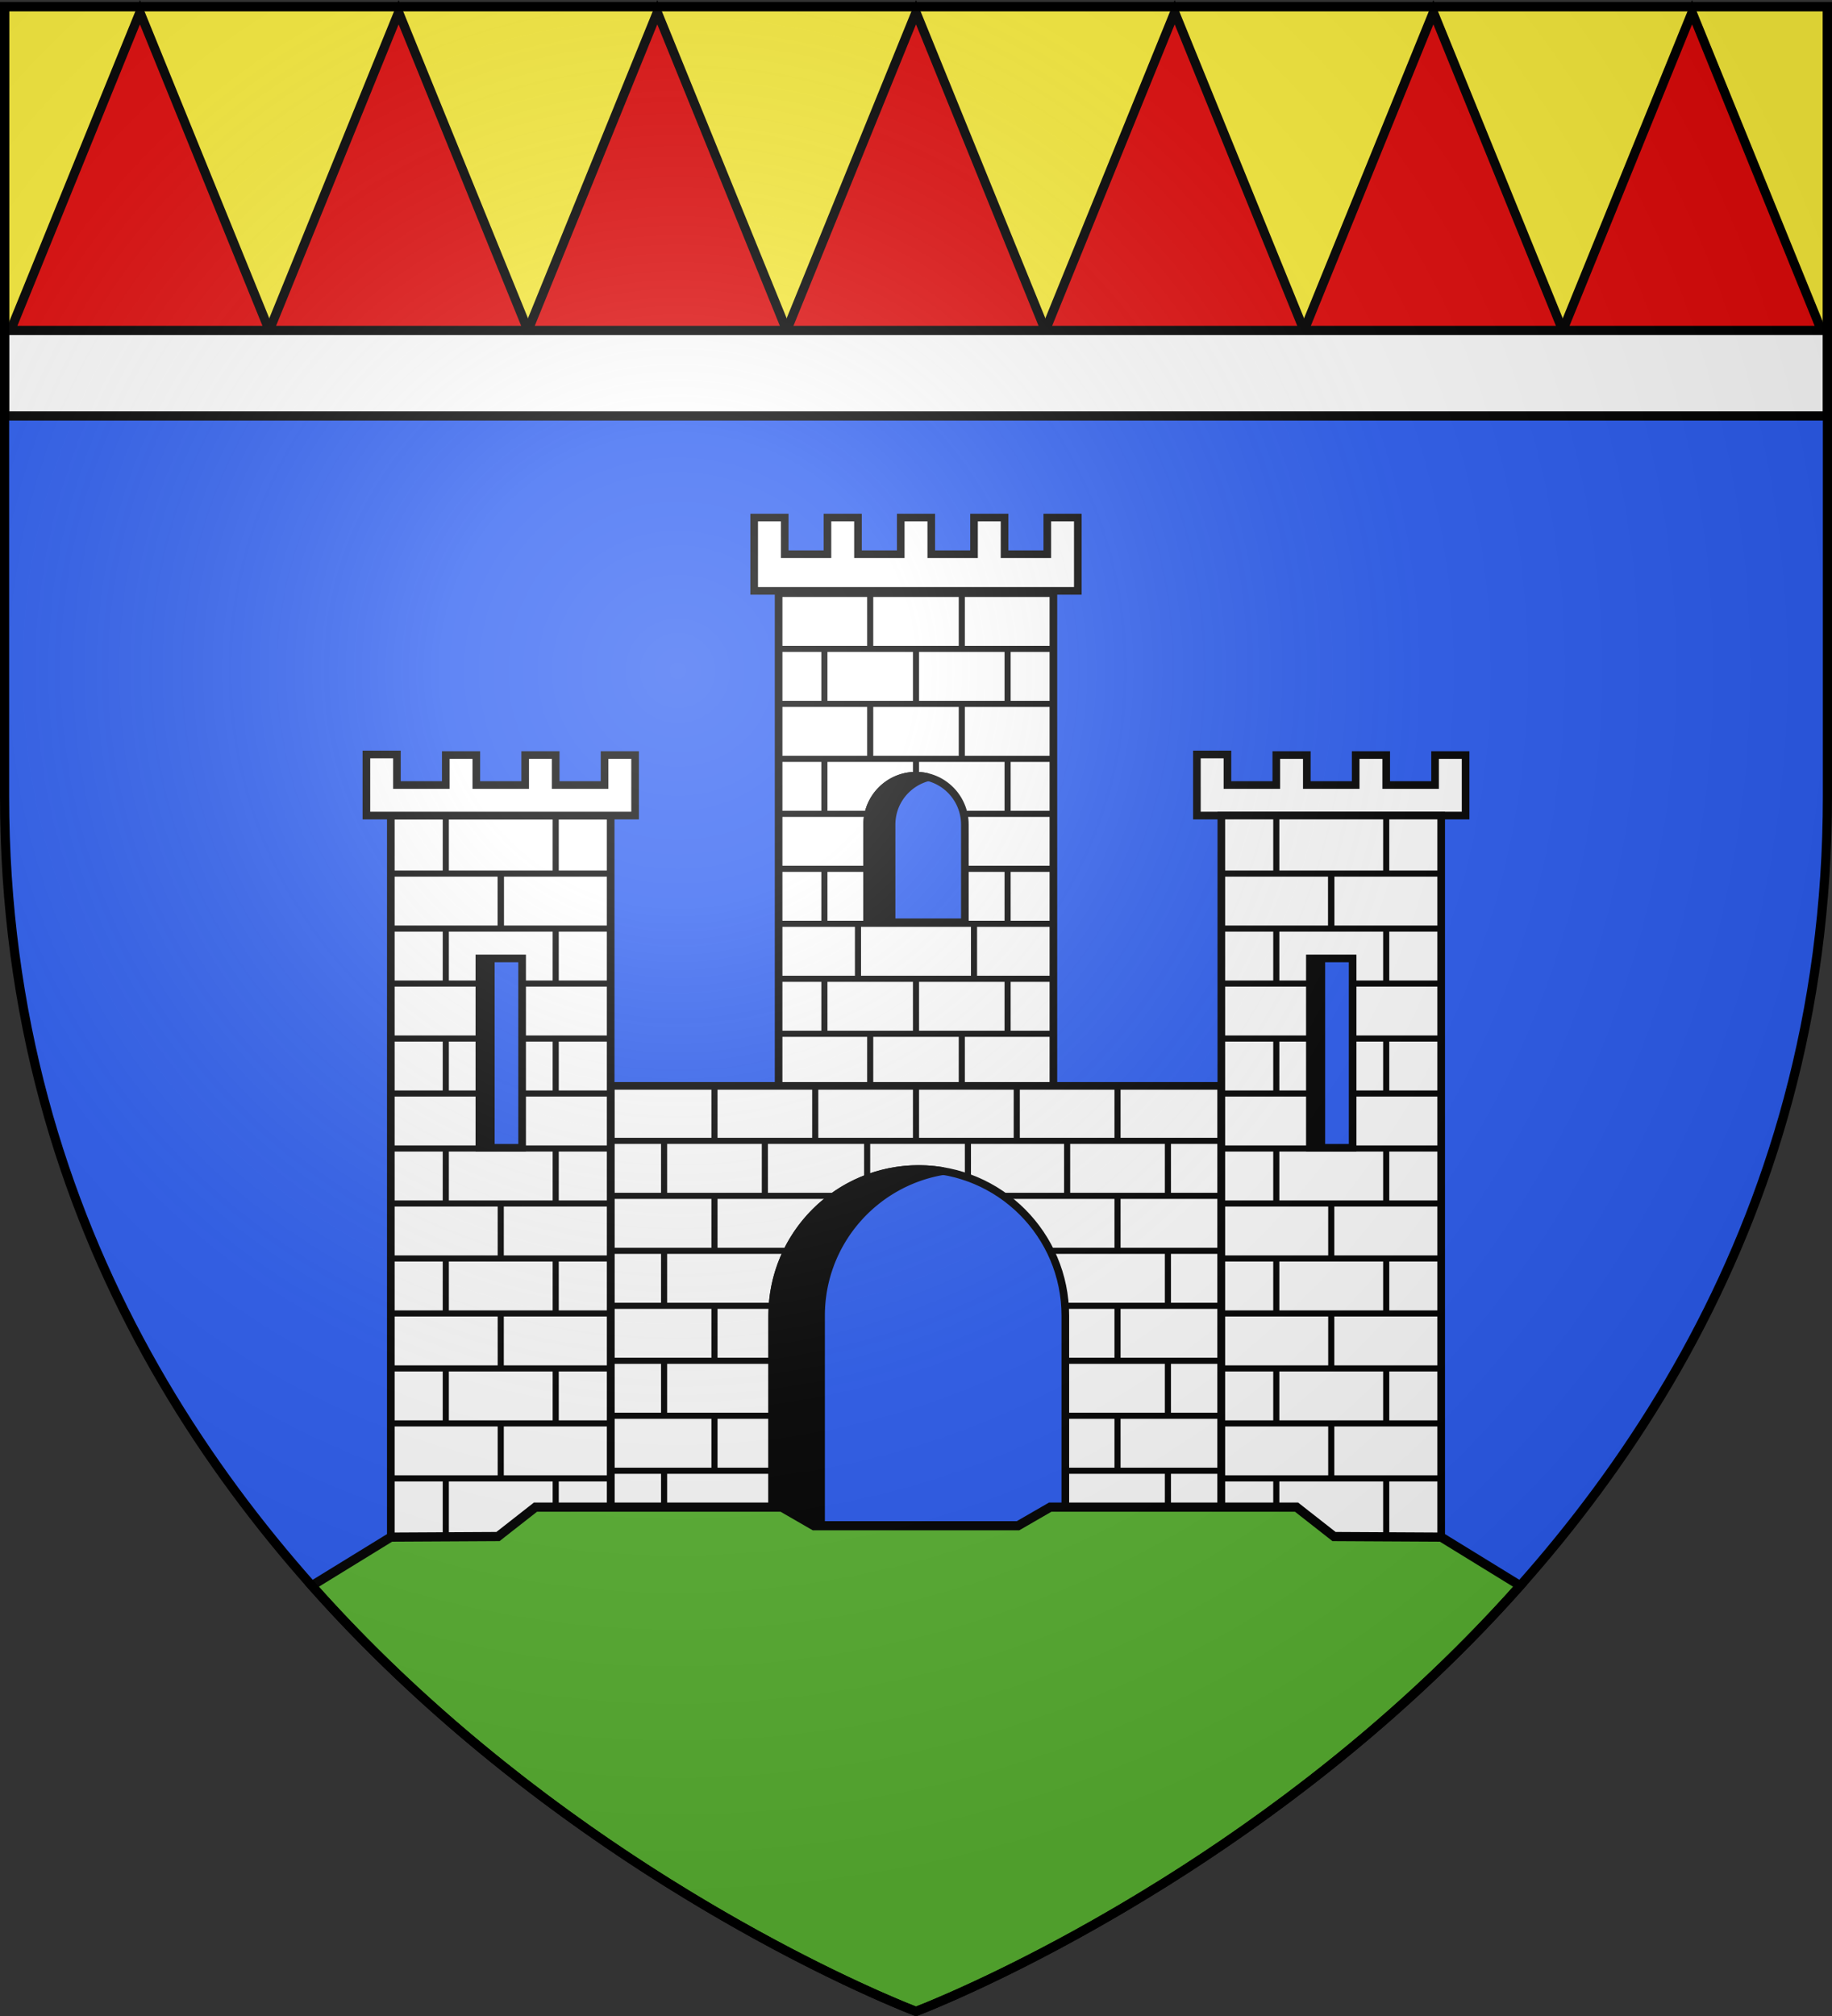
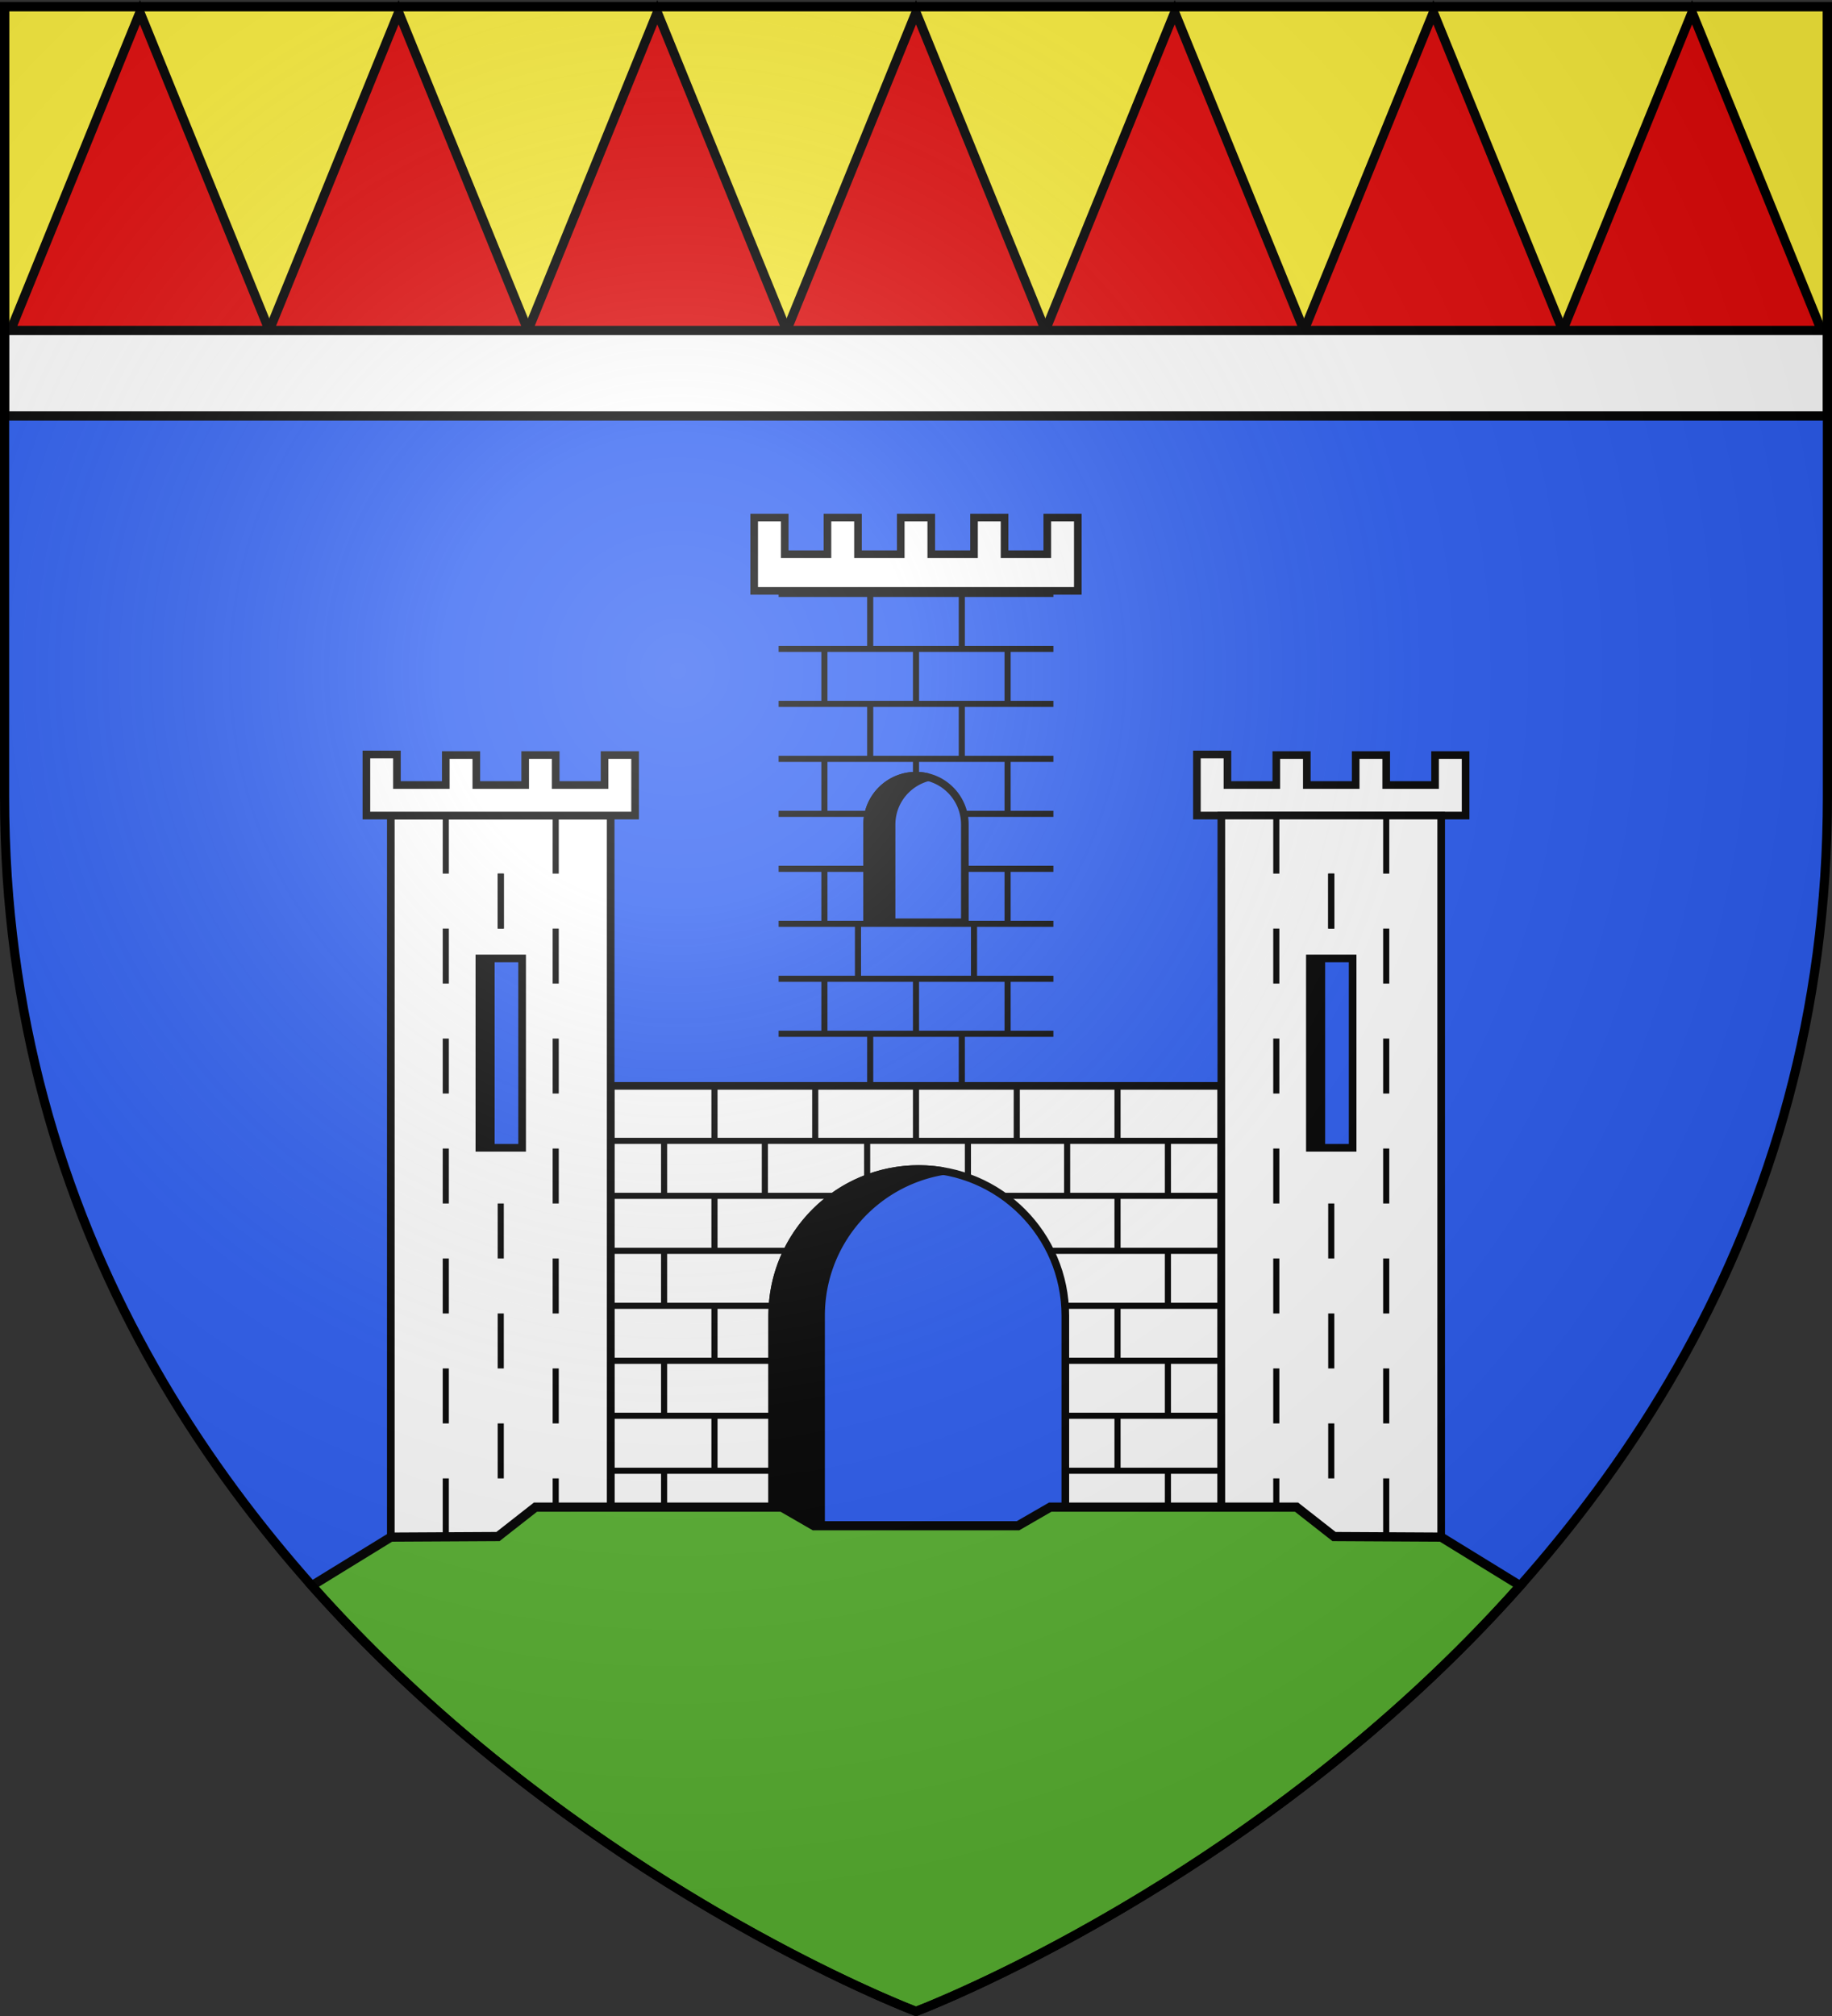
<svg xmlns="http://www.w3.org/2000/svg" xmlns:xlink="http://www.w3.org/1999/xlink" width="600" height="660" version="1.0">
  <rect width="100%" height="100%" fill="#333333" stroke="none" />
  <desc>Flag of Canton of Valais (Wallis)</desc>
  <defs>
    <radialGradient xlink:href="#a" id="i" cx="221.445" cy="226.331" r="300" fx="221.445" fy="226.331" gradientTransform="matrix(1.353 0 0 1.349 -77.63 -85.747)" gradientUnits="userSpaceOnUse" />
    <linearGradient id="a">
      <stop offset="0" style="stop-color:white;stop-opacity:.314" />
      <stop offset=".19" style="stop-color:white;stop-opacity:.251" />
      <stop offset=".6" style="stop-color:#6b6b6b;stop-opacity:.125" />
      <stop offset="1" style="stop-color:black;stop-opacity:.125" />
    </linearGradient>
  </defs>
  <g style="display:inline">
    <path d="M300 658.5s298.5-112.32 298.5-397.772V2.176H1.5v258.552C1.5 546.18 300 658.5 300 658.5" style="fill:#2b5df2;fill-opacity:1;fill-rule:evenodd;stroke:none;stroke-width:1px;stroke-linecap:butt;stroke-linejoin:miter;stroke-opacity:1;display:inline" />
    <path d="M318.258 380.016c-26.496 0-48 21.504-48 48v50.781h96v-50.781c0-26.496-21.504-48-48-48" style="opacity:1;fill:#2b5df2;fill-opacity:1;stroke:none;stroke-width:2.5;stroke-miterlimit:4;stroke-dasharray:none;stroke-opacity:1" />
    <path d="M1.5 2.176h597v106H1.5z" style="opacity:1;fill:#fcef3c;fill-opacity:1;stroke:#000;stroke-width:3;stroke-miterlimit:4;stroke-dasharray:none;stroke-opacity:1" />
    <path d="M1.5 108.176h597v28H1.5z" style="opacity:1;fill:#fff;fill-opacity:1;stroke:#000;stroke-width:3;stroke-miterlimit:4;stroke-dasharray:none;stroke-opacity:1" />
    <path id="b" d="m300 4 42.362 104.176h-84.724z" style="fill:#e20909;fill-opacity:1;stroke:#000;stroke-width:3;stroke-miterlimit:4;stroke-dasharray:none;stroke-opacity:1" />
    <use xlink:href="#b" width="600" height="660" transform="translate(-84.724)" />
    <use xlink:href="#b" width="600" height="660" transform="translate(84.724)" />
    <use xlink:href="#b" width="600" height="660" transform="translate(169.448)" />
    <use xlink:href="#b" width="600" height="660" transform="translate(-169.448)" />
    <use xlink:href="#b" width="600" height="660" transform="translate(-254.172)" />
    <use xlink:href="#b" width="600" height="660" transform="translate(254.172)" />
  </g>
  <g style="display:inline">
    <g style="display:inline" transform="translate(-700)">
      <g transform="translate(0 8)">
-         <path d="M955 185.436h90v180.495h-90z" style="opacity:1;fill:#fff;fill-opacity:1;stroke:#000;stroke-width:2.5;stroke-miterlimit:4;stroke-dasharray:none;stroke-opacity:1" />
        <path d="M947 161.437v24h106v-24h-10v12h-14v-12h-10v12h-14v-12h-10v12h-14v-12h-10v12h-14v-12z" style="opacity:1;fill:#fff;fill-opacity:1;stroke:#000;stroke-width:2.5;stroke-miterlimit:4;stroke-dasharray:none;stroke-opacity:1" />
        <path d="M955 185.436h90v2h-90zM955 203.436h90v2h-90zM955 221.436h90v2h-90zM955 239.436h90v2h-90zM955 257.436h90v2h-90zM955 275.436h90v2h-90zM955 293.436h90v2h-90zM955 311.436h90v2h-90zM955 329.436h90v2h-90zM955 347.436h90v2h-90z" style="opacity:1;fill:#000;fill-opacity:1;stroke:none;stroke-width:3;stroke-miterlimit:4;stroke-dasharray:none;stroke-opacity:1" />
        <path id="c" d="M999 204.456h2v18h-2z" style="opacity:1;fill:#000;fill-opacity:1;stroke:none;stroke-width:2.5;stroke-miterlimit:4;stroke-dasharray:none;stroke-opacity:1" />
        <use xlink:href="#c" width="600" height="660" transform="translate(-15 -18)" />
        <use xlink:href="#c" width="600" height="660" transform="translate(-15 18)" />
        <use xlink:href="#c" width="600" height="660" transform="translate(-30 36)" />
        <use xlink:href="#c" width="600" height="660" transform="translate(30 36)" />
        <use xlink:href="#c" width="600" height="660" transform="translate(30 72)" />
        <use xlink:href="#c" width="600" height="660" transform="translate(-30 72)" />
        <use xlink:href="#c" width="600" height="660" transform="translate(-15 126)" />
        <use xlink:href="#c" width="600" height="660" transform="translate(15 18)" />
        <use xlink:href="#c" width="600" height="660" transform="translate(15 126)" />
        <use xlink:href="#c" width="600" height="660" transform="translate(-30 144)" />
        <use xlink:href="#c" width="600" height="660" transform="translate(15 -18)" />
        <use xlink:href="#c" width="600" height="660" transform="translate(19 90)" />
        <use xlink:href="#c" width="600" height="660" transform="translate(0 36)" />
-         <path d="M1000 245.937c-8.832 0-16 7.167-16 16v32h32v-32c0-8.833-7.168-16-16-16z" style="opacity:1;fill:#2b5df2;fill-opacity:1;stroke:#000;stroke-width:2.5;stroke-miterlimit:4;stroke-dasharray:none;stroke-opacity:1" />
+         <path d="M1000 245.937c-8.832 0-16 7.167-16 16v32h32v-32c0-8.833-7.168-16-16-16" style="opacity:1;fill:#2b5df2;fill-opacity:1;stroke:#000;stroke-width:2.5;stroke-miterlimit:4;stroke-dasharray:none;stroke-opacity:1" />
        <use xlink:href="#c" width="600" height="660" transform="translate(30 108)" />
        <use xlink:href="#c" width="600" height="660" transform="translate(30)" />
        <use xlink:href="#c" width="600" height="660" transform="translate(-30)" />
        <use xlink:href="#c" width="600" height="660" transform="translate(-30 108)" />
        <use xlink:href="#c" width="600" height="660" transform="translate(-19 90)" />
        <use xlink:href="#c" width="600" height="660" transform="translate(0 108)" />
        <use xlink:href="#c" width="600" height="660" transform="translate(0 144)" />
        <use xlink:href="#c" width="600" height="660" transform="translate(30 144)" />
        <path d="M1000 245.938c-8.832 0-16 7.167-16 16v32h8v-32c0-7.446 5.11-13.686 12-15.47a16 16 0 0 0-4-.53z" style="opacity:1;fill:#000;fill-opacity:1;stroke:#000;stroke-width:2.5;stroke-miterlimit:4;stroke-dasharray:none;stroke-opacity:1" />
      </g>
      <path d="M900 355.5h200v144H900z" style="opacity:1;fill:#fff;fill-opacity:1;stroke:#000;stroke-width:2.5;stroke-miterlimit:4;stroke-dasharray:none;stroke-opacity:1" />
      <path d="M900 372.5h200v2H900zM900 390.5h200v2H900zM900 408.5h200v2H900zM900 426.5h200v2H900zM900 444.5h200v2H900zM900 462.5h200v2H900zM900 480.5h200v2H900z" style="opacity:1;fill:#000;fill-opacity:1;stroke:none;stroke-width:3;stroke-miterlimit:4;stroke-dasharray:none;stroke-opacity:1" />
      <use xlink:href="#d" width="600" height="660" transform="translate(-70 141.5)" />
      <use xlink:href="#d" width="600" height="660" transform="translate(-185.5 87.456)" />
      <use xlink:href="#d" id="e" width="600" height="660" x="0" y="0" transform="translate(-136 69.5)" />
      <use xlink:href="#e" width="600" height="660" transform="translate(-33)" />
      <use xlink:href="#e" width="600" height="660" transform="translate(-66 35.956)" />
      <use xlink:href="#e" width="600" height="660" transform="translate(66)" />
      <use xlink:href="#e" width="600" height="660" transform="translate(66 36)" />
      <use xlink:href="#e" width="600" height="660" transform="translate(-82.5 17.956)" />
      <use xlink:href="#e" width="600" height="660" transform="translate(17 17.956)" />
      <path d="M1000.906 382.719c-26.496 0-48 21.504-48 48V499.5h96v-68.781c0-26.496-21.504-48-48-48z" style="opacity:1;fill:#2b5df2;fill-opacity:1;stroke:#000;stroke-width:2.5;stroke-miterlimit:4;stroke-dasharray:none;stroke-opacity:1" />
      <use xlink:href="#e" width="600" height="660" transform="translate(-82.5 53.956)" />
      <use xlink:href="#e" width="600" height="660" transform="translate(-82.5 125.956)" />
      <use xlink:href="#e" width="600" height="660" transform="translate(82.5 54)" />
      <use xlink:href="#e" width="600" height="660" transform="translate(82.5 126)" />
      <use xlink:href="#e" width="600" height="660" transform="translate(-66 -.044)" />
      <use xlink:href="#e" width="600" height="660" transform="translate(-16 17.956)" />
      <path d="M1000.906 382.717c-26.496 0-48 21.504-48 48v68.781h16v-68.781c0-23.769 17.31-43.499 40-47.313a48 48 0 0 0-8-.687z" style="opacity:1;fill:#000;fill-opacity:1;stroke:#000;stroke-width:2.5;stroke-miterlimit:4;stroke-dasharray:none;stroke-opacity:1" />
      <use xlink:href="#e" width="600" height="660" transform="translate(33)" />
      <use xlink:href="#e" width="600" height="660" transform="translate(-66 71.956)" />
      <use xlink:href="#e" width="600" height="660" transform="translate(49.5 18)" />
      <use xlink:href="#e" width="600" height="660" transform="translate(82.5 18)" />
      <use xlink:href="#e" width="600" height="660" transform="translate(-82.5 89.956)" />
      <use xlink:href="#e" width="600" height="660" transform="translate(-66 107.956)" />
      <use xlink:href="#e" width="600" height="660" transform="translate(66 108)" />
      <use xlink:href="#e" width="600" height="660" transform="translate(82.5 90)" />
      <path id="h" d="M1092 246.999v20h88v-19.813h-10V257h-16v-9.813h-10V257h-16v-9.813h-10V257h-16v-10z" style="fill:#fff;fill-opacity:1;stroke:#000;stroke-width:2.5;stroke-miterlimit:4;stroke-dasharray:none;stroke-opacity:1" />
      <g id="g">
        <path d="M1100 266.999h72v236.206h-72z" style="fill:#fff;fill-opacity:1;stroke:#000;stroke-width:2.5;stroke-miterlimit:4;stroke-dasharray:none;stroke-opacity:1" />
-         <path d="M1100 284.999h72v2h-72zM1100 302.999h72v2h-72zM1100 320.999h72v2h-72zM1100 338.999h72v2h-72zM1100 356.999h72v2h-72zM1100 374.999h72v2h-72zM1100 392.999h72v2h-72zM1100 410.999h72v2h-72zM1100 428.999h72v2h-72zM1100 446.999h72v2h-72zM1100 464.999h72v2h-72zM1100 482.999h72v2h-72z" style="fill:#000;fill-opacity:1;stroke:none;stroke-width:3;stroke-miterlimit:4;stroke-dasharray:none;stroke-opacity:1" />
        <path id="d" d="M1135 286h2v18h-2z" style="fill:#000;fill-opacity:1;stroke:none;stroke-width:2.5;stroke-miterlimit:4;stroke-dasharray:none;stroke-opacity:1" />
        <use xlink:href="#d" id="f" width="600" height="660" x="0" y="0" />
        <use xlink:href="#d" width="600" height="660" transform="translate(18 -18)" />
        <use xlink:href="#d" width="600" height="660" transform="translate(-18 18)" />
        <use xlink:href="#d" width="600" height="660" transform="translate(18 90)" />
        <use xlink:href="#d" width="600" height="660" transform="translate(0 72)" />
        <use xlink:href="#d" width="600" height="660" transform="translate(-18 126)" />
        <use xlink:href="#d" width="600" height="660" transform="translate(0 108)" />
        <use xlink:href="#d" width="600" height="660" transform="translate(18 126)" />
        <use xlink:href="#d" width="600" height="660" transform="translate(0 144)" />
        <use xlink:href="#d" width="600" height="660" transform="translate(0 180)" />
        <use xlink:href="#d" width="600" height="660" transform="translate(18 18)" />
        <use xlink:href="#d" width="600" height="660" transform="translate(18 54)" />
        <use xlink:href="#d" width="600" height="660" transform="translate(-18 -18)" />
        <use xlink:href="#d" width="600" height="660" transform="translate(-18 54)" />
        <use xlink:href="#d" width="600" height="660" transform="translate(-18 90)" />
        <use xlink:href="#d" width="600" height="660" transform="translate(18 162)" />
        <use xlink:href="#d" width="600" height="660" transform="translate(18 198)" />
        <use xlink:href="#d" width="600" height="660" transform="translate(-18 162)" />
        <use xlink:href="#f" width="600" height="660" transform="translate(-18 198)" />
        <path d="M1129 313.768h14v62h-14z" style="fill:#2b5df2;fill-opacity:1;stroke:#000;stroke-width:2.5;stroke-miterlimit:4;stroke-opacity:1" />
        <use xlink:href="#d" width="600" height="660" transform="matrix(2.5 0 0 3.42 -1708.5 -664.404)" />
      </g>
      <use xlink:href="#g" width="600" height="660" transform="translate(-272)" />
      <use xlink:href="#h" width="600" height="660" transform="translate(-272)" />
    </g>
    <path d="m175.375 493.406-12.281 9.625-35.094.188-25.875 15.906C188.786 616.656 300 658.5 300 658.5s111.214-41.844 197.875-139.375L472 503.219l-35.094-.188-12.281-9.625h-80.656l-10.563 6.094h-66.812l-10.563-6.094z" style="display:inline;opacity:1;fill:#5ab532;fill-opacity:1;stroke:#000;stroke-width:3;stroke-miterlimit:4;stroke-dasharray:none;stroke-opacity:1" />
  </g>
  <g style="display:inline">
    <path d="M300 658.5s298.5-112.32 298.5-397.772V2.176H1.5v258.552C1.5 546.18 300 658.5 300 658.5" style="opacity:1;fill:url(#i);fill-opacity:1;fill-rule:evenodd;stroke:none;stroke-width:1px;stroke-linecap:butt;stroke-linejoin:miter;stroke-opacity:1" />
  </g>
  <g style="display:inline">
    <path d="M300 658.5S1.5 546.18 1.5 260.728V2.176h597v258.552C598.5 546.18 300 658.5 300 658.5z" style="opacity:1;fill:none;fill-opacity:1;fill-rule:evenodd;stroke:#000;stroke-width:3;stroke-linecap:butt;stroke-linejoin:miter;stroke-miterlimit:4;stroke-dasharray:none;stroke-opacity:1" />
  </g>
</svg>